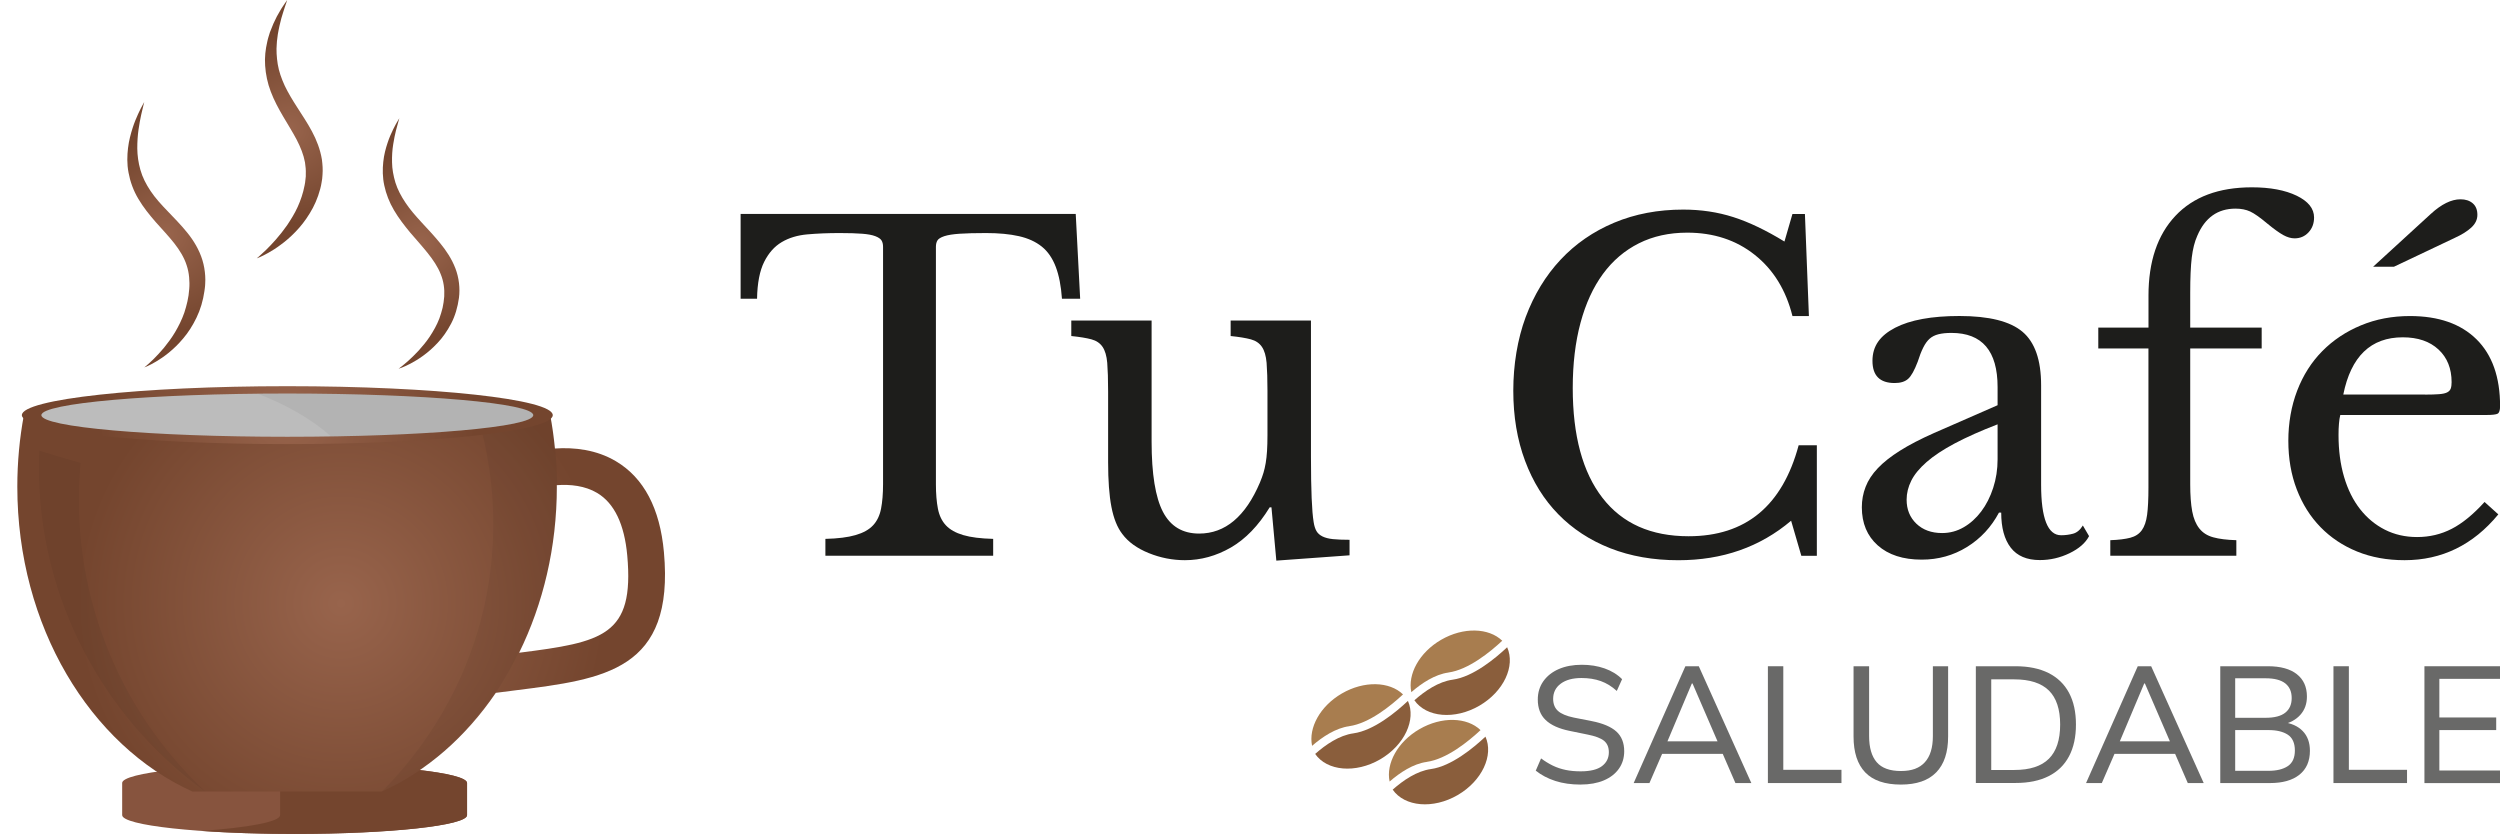
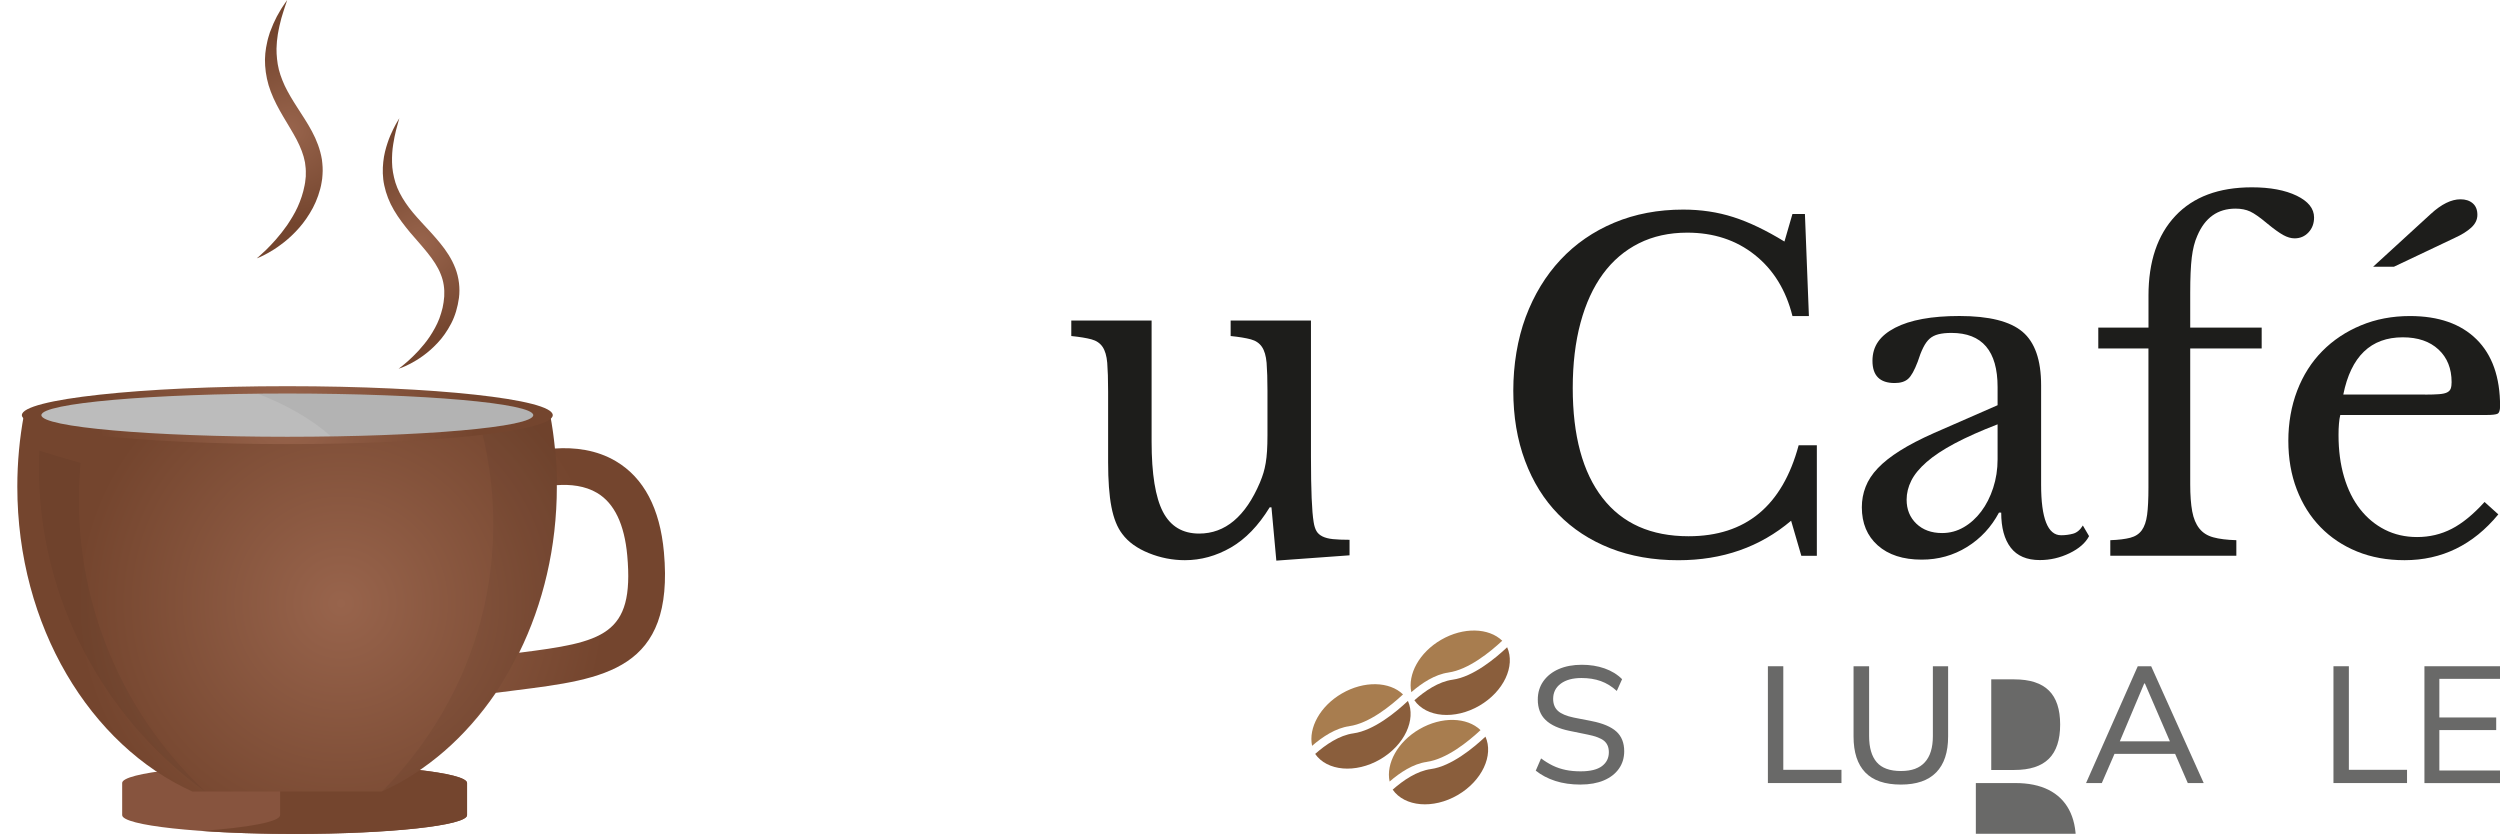
<svg xmlns="http://www.w3.org/2000/svg" xmlns:xlink="http://www.w3.org/1999/xlink" viewBox="0 0 626.58 209">
  <defs>
    <style>.cls-1{fill:url(#Degradado_sin_nombre_12);}.cls-1,.cls-2,.cls-3,.cls-4,.cls-5,.cls-6,.cls-7,.cls-8,.cls-9,.cls-10,.cls-11,.cls-12,.cls-13,.cls-14{stroke-width:0px;}.cls-2{fill:url(#Degradado_sin_nombre_12-3);}.cls-3{fill:url(#Degradado_sin_nombre_19);}.cls-4{fill:#74452e;}.cls-5{mix-blend-mode:multiply;}.cls-5,.cls-6{fill:#010101;opacity:.05;}.cls-15{isolation:isolate;}.cls-16{opacity:.94;}.cls-7{fill:#87543e;}.cls-8{fill:#60605f;}.cls-9{fill:url(#Degradado_sin_nombre_12-4);}.cls-10{fill:#8a5e3c;}.cls-11{fill:#bcbcbc;}.cls-12{fill:#a87d4f;}.cls-13{fill:#1d1d1b;}.cls-14{fill:url(#Degradado_sin_nombre_12-2);}</style>
    <radialGradient id="Degradado_sin_nombre_12" cx="41.69" cy="58.85" fx="41.69" fy="58.85" r="24.52" gradientUnits="userSpaceOnUse">
      <stop offset="0" stop-color="#98644c" />
      <stop offset="1" stop-color="#74452e" />
    </radialGradient>
    <radialGradient id="Degradado_sin_nombre_12-2" cx="105.53" cy="61.02" fx="105.53" fy="61.02" r="23.21" xlink:href="#Degradado_sin_nombre_12" />
    <radialGradient id="Degradado_sin_nombre_12-3" cx="72.63" cy="32.37" fx="72.63" fy="32.37" r="23.62" xlink:href="#Degradado_sin_nombre_12" />
    <radialGradient id="Degradado_sin_nombre_12-4" cx="85.5" cy="151.22" fx="85.5" fy="151.22" r="66.38" xlink:href="#Degradado_sin_nombre_12" />
    <radialGradient id="Degradado_sin_nombre_19" cx="72.01" cy="104.05" fx="72.01" fy="104.05" r="47.32" gradientUnits="userSpaceOnUse">
      <stop offset="0" stop-color="#98644c" />
      <stop offset="1" stop-color="#74452e" />
    </radialGradient>
  </defs>
  <g class="cls-15">
    <g id="Capa_1">
-       <path class="cls-13" d="m270.72,74.87h-4.56c-.22-3.19-.74-5.86-1.56-8.01-.82-2.15-1.98-3.84-3.5-5.06-1.52-1.22-3.43-2.09-5.73-2.61-2.3-.52-5.04-.78-8.23-.78-2.74,0-4.95.06-6.62.17-1.67.11-2.95.32-3.84.61-.89.3-1.47.65-1.72,1.06-.26.41-.39.95-.39,1.61v59.51c0,2.37.17,4.41.5,6.12.33,1.71,1,3.1,2,4.17,1,1.08,2.45,1.89,4.34,2.45s4.39.87,7.51.95v4.23h-42.05v-4.23c3.11-.07,5.64-.39,7.56-.95,1.93-.56,3.39-1.37,4.39-2.45,1-1.07,1.67-2.46,2-4.17.33-1.71.5-3.74.5-6.12v-59.51c0-.67-.13-1.2-.39-1.61-.26-.41-.78-.76-1.56-1.06-.78-.3-1.87-.5-3.28-.61-1.41-.11-3.3-.17-5.67-.17-2.89,0-5.58.11-8.06.33-2.49.22-4.64.87-6.45,1.95-1.82,1.08-3.28,2.73-4.39,4.95-1.11,2.22-1.71,5.3-1.78,9.23h-4.12v-21.25h83.99l1.11,21.25Z" />
      <path class="cls-13" d="m317.67,98.12c0-3.04-.08-5.43-.22-7.18-.15-1.74-.54-3.08-1.17-4-.63-.93-1.56-1.56-2.78-1.89-1.22-.33-2.91-.61-5.06-.83v-3.89h20.13v34.15c0,4.23.06,7.68.17,10.35s.28,4.67.5,6.01c.15.96.39,1.72.72,2.28s.83,1,1.5,1.33,1.54.56,2.61.67c1.07.11,2.46.17,4.17.17v3.89l-18.35,1.33-1.22-13.35h-.45c-2.82,4.6-6.06,7.95-9.73,10.07-3.67,2.11-7.51,3.17-11.51,3.17-3.11,0-6.14-.59-9.07-1.78-2.93-1.19-5.14-2.78-6.62-4.78-1.26-1.63-2.17-3.89-2.73-6.79-.56-2.89-.83-6.64-.83-11.24v-17.69c0-3.04-.08-5.43-.22-7.18-.15-1.74-.54-3.08-1.17-4-.63-.93-1.56-1.56-2.78-1.89-1.22-.33-2.91-.61-5.06-.83v-3.89h20.13v30.37c0,8.08.95,13.94,2.84,17.58,1.89,3.63,4.91,5.45,9.07,5.45,6.53,0,11.61-4.26,15.24-12.79.37-.89.67-1.71.89-2.45.22-.74.41-1.56.56-2.45.15-.89.26-1.89.33-3,.07-1.11.11-2.45.11-4v-10.9Z" />
      <path class="cls-13" d="m449.26,53.63h3.11l1,25.59h-4.12c-1.63-6.52-4.78-11.64-9.46-15.35-4.67-3.71-10.31-5.56-16.91-5.56-4.52,0-8.57.89-12.12,2.67s-6.56,4.34-9.01,7.68-4.32,7.42-5.62,12.24c-1.3,4.82-1.95,10.27-1.95,16.35,0,11.94,2.48,21.12,7.45,27.53,4.97,6.42,12.16,9.62,21.58,9.62,14.31,0,23.51-7.6,27.59-22.8h4.56v27.7h-3.89l-2.56-8.79c-7.79,6.6-17.21,9.9-28.25,9.9-6.3,0-12-1-17.08-3-5.08-2-9.42-4.84-13.01-8.51-3.6-3.67-6.38-8.14-8.34-13.4-1.97-5.26-2.95-11.12-2.95-17.58s1.04-12.9,3.11-18.47c2.08-5.56,4.99-10.35,8.73-14.35,3.74-4,8.23-7.1,13.46-9.29,5.23-2.19,10.99-3.28,17.3-3.28,4.45,0,8.64.63,12.57,1.89,3.93,1.26,8.19,3.3,12.79,6.12l2-6.9Z" />
      <path class="cls-13" d="m500.66,101.57v-4.56c0-9.05-3.86-13.57-11.57-13.57-1.26,0-2.34.11-3.23.33-.89.22-1.63.59-2.22,1.11-.59.52-1.13,1.26-1.61,2.22-.48.96-.95,2.15-1.39,3.56-.82,2.15-1.61,3.58-2.39,4.28-.78.71-1.91,1.06-3.39,1.06-3.71,0-5.56-1.85-5.56-5.56s1.89-6.32,5.67-8.29c3.78-1.96,9.16-2.95,16.13-2.95,7.42,0,12.68,1.32,15.8,3.95,3.12,2.63,4.67,7.1,4.67,13.4v24.92c0,8.45,1.67,12.68,5.01,12.68,1.04,0,2.04-.13,3-.39.96-.26,1.78-.95,2.45-2.06l1.56,2.67c-.89,1.71-2.52,3.13-4.89,4.28-2.38,1.15-4.86,1.72-7.45,1.72-3.26,0-5.69-1.04-7.29-3.11-1.6-2.08-2.39-5.01-2.39-8.79h-.56c-1.93,3.63-4.6,6.51-8.01,8.62-3.41,2.11-7.19,3.17-11.35,3.17-4.67,0-8.34-1.19-11.01-3.56-2.67-2.37-4-5.56-4-9.57,0-1.78.31-3.48.95-5.12.63-1.63,1.65-3.19,3.06-4.67,1.41-1.48,3.26-2.95,5.56-4.39,2.3-1.45,5.12-2.91,8.45-4.39l16.02-7.01Zm0,4.78c-4.23,1.63-7.81,3.23-10.73,4.78-2.93,1.56-5.28,3.11-7.06,4.67-1.78,1.56-3.06,3.11-3.84,4.67-.78,1.56-1.17,3.15-1.17,4.78,0,2.45.82,4.45,2.45,6.01,1.63,1.56,3.78,2.34,6.45,2.34,1.93,0,3.73-.48,5.4-1.45,1.67-.96,3.13-2.28,4.39-3.95,1.26-1.67,2.26-3.63,3-5.9.74-2.26,1.11-4.65,1.11-7.17v-8.79Z" />
      <path class="cls-13" d="m525.91,82.1h12.57v-8.01c0-8.53,2.24-15.18,6.73-19.97,4.49-4.78,10.88-7.17,19.19-7.17,4.6,0,8.34.71,11.24,2.11,2.89,1.41,4.34,3.23,4.34,5.45,0,1.48-.46,2.73-1.39,3.73-.93,1-2.1,1.5-3.5,1.5-.89,0-1.84-.28-2.84-.83-1-.56-2.32-1.5-3.95-2.84-1.85-1.56-3.3-2.58-4.34-3.06-1.04-.48-2.26-.72-3.67-.72-4.45,0-7.64,2.26-9.57,6.79-.67,1.48-1.13,3.3-1.39,5.45-.26,2.15-.39,5.12-.39,8.9v8.68h17.91v5.23h-17.91v34.04c0,2.74.17,5.01.5,6.79.33,1.78.93,3.21,1.78,4.28.85,1.08,2.02,1.82,3.5,2.22,1.48.41,3.41.65,5.78.72v3.89h-31.59v-3.89c2.08-.07,3.74-.28,5.01-.61,1.26-.33,2.22-.96,2.89-1.89.67-.93,1.11-2.22,1.33-3.89.22-1.67.33-3.91.33-6.73v-34.93h-12.57v-5.23Z" />
      <path class="cls-13" d="m626.14,128.94c-6.3,7.64-14.13,11.46-23.47,11.46-4.38,0-8.34-.72-11.9-2.17-3.56-1.45-6.62-3.49-9.18-6.12-2.56-2.63-4.54-5.78-5.95-9.46-1.41-3.67-2.11-7.73-2.11-12.18s.74-8.71,2.22-12.57c1.48-3.85,3.58-7.16,6.29-9.9,2.71-2.74,5.93-4.89,9.68-6.45,3.74-1.56,7.84-2.34,12.29-2.34,7.19,0,12.75,1.95,16.69,5.84,3.93,3.89,5.9,9.47,5.9,16.74,0,1.04-.21,1.67-.61,1.89-.41.22-1.35.33-2.84.33h-36.6c-.15.59-.26,1.32-.33,2.17-.08.85-.11,1.8-.11,2.84,0,3.86.46,7.36,1.39,10.51.93,3.15,2.26,5.84,4,8.06,1.74,2.22,3.82,3.95,6.23,5.17,2.41,1.22,5.1,1.84,8.07,1.84,3.11,0,6.01-.68,8.68-2.06,2.67-1.37,5.41-3.62,8.23-6.73l3.45,3.11Zm-18.36-30.04c1.48,0,2.67-.04,3.56-.11.89-.07,1.56-.22,2-.45s.74-.54.89-.95c.15-.41.22-.95.22-1.61,0-3.41-1.09-6.14-3.28-8.18-2.19-2.04-5.17-3.06-8.96-3.06-8.01,0-12.98,4.78-14.91,14.35h20.47Zm-13.01-32.04l14.46-13.24c2.67-2.45,5.15-3.67,7.45-3.67,1.26,0,2.28.33,3.06,1,.78.67,1.17,1.63,1.17,2.89,0,1.19-.5,2.24-1.5,3.17-1,.93-2.39,1.8-4.17,2.61l-15.24,7.23h-5.23Z" />
      <g class="cls-16">
        <path class="cls-8" d="m396.16,196.64c-2.35,0-4.47-.3-6.35-.91-1.88-.61-3.52-1.47-4.9-2.58l1.33-3.07c.97.72,1.95,1.32,2.95,1.81,1,.48,2.07.84,3.22,1.08,1.15.24,2.4.35,3.76.35,2.41,0,4.19-.44,5.34-1.31s1.72-2.03,1.72-3.47c0-1.25-.4-2.2-1.2-2.87-.8-.66-2.2-1.19-4.2-1.58l-4.44-.91c-2.69-.55-4.69-1.46-6-2.72-1.32-1.26-1.97-2.97-1.97-5.13,0-1.74.46-3.27,1.39-4.59.93-1.31,2.21-2.33,3.86-3.05,1.65-.72,3.58-1.08,5.79-1.08,2.05,0,3.95.3,5.69.91,1.74.61,3.21,1.51,4.4,2.7l-1.33,2.95c-1.25-1.14-2.58-1.96-4.01-2.47-1.43-.51-3.04-.77-4.84-.77-2.19,0-3.92.47-5.19,1.41-1.27.94-1.91,2.22-1.91,3.82,0,1.27.4,2.28,1.2,3.01.8.73,2.13,1.29,3.99,1.68l4.44.87c2.82.55,4.89,1.43,6.21,2.62,1.31,1.19,1.97,2.84,1.97,4.94,0,1.66-.44,3.12-1.33,4.38-.89,1.26-2.15,2.24-3.78,2.93-1.63.69-3.57,1.04-5.81,1.04Z" />
-         <path class="cls-8" d="m409.45,196.26l12.96-29.28h3.36l13.17,29.28h-3.99l-3.61-8.31,1.66,1h-17.82l1.83-1-3.61,8.31h-3.95Zm14.58-24.96l-6.48,15.37-1-.87h15.08l-.79.87-6.64-15.37h-.17Z" />
        <path class="cls-8" d="m443.09,196.26v-29.28h3.86v25.96h14.58v3.32h-18.44Z" />
        <path class="cls-8" d="m476.44,196.64c-4.02,0-7-1.02-8.95-3.05-1.95-2.03-2.93-5.03-2.93-8.99v-17.61h3.9v17.49c0,2.91.64,5.09,1.91,6.56s3.3,2.2,6.06,2.2,4.66-.73,6-2.2c1.34-1.47,2.01-3.65,2.01-6.56v-17.49h3.82v17.61c0,3.96-1,6.96-2.99,8.99-1.99,2.04-4.94,3.05-8.85,3.05Z" />
-         <path class="cls-8" d="m495.21,196.26v-29.28h9.93c3.27,0,6.03.57,8.29,1.7,2.26,1.14,3.97,2.79,5.13,4.96,1.16,2.17,1.74,4.82,1.74,7.95s-.58,5.79-1.74,7.97c-1.16,2.19-2.87,3.85-5.13,4.98-2.26,1.14-5.02,1.7-8.29,1.7h-9.93Zm3.86-3.28h5.77c3.9,0,6.8-.94,8.68-2.82,1.88-1.88,2.82-4.73,2.82-8.56s-.94-6.67-2.82-8.53-4.78-2.8-8.68-2.8h-5.77v22.72Z" />
+         <path class="cls-8" d="m495.21,196.26h9.93c3.27,0,6.03.57,8.29,1.7,2.26,1.14,3.97,2.79,5.13,4.96,1.16,2.17,1.74,4.82,1.74,7.95s-.58,5.79-1.74,7.97c-1.16,2.19-2.87,3.85-5.13,4.98-2.26,1.14-5.02,1.7-8.29,1.7h-9.93Zm3.86-3.28h5.77c3.9,0,6.8-.94,8.68-2.82,1.88-1.88,2.82-4.73,2.82-8.56s-.94-6.67-2.82-8.53-4.78-2.8-8.68-2.8h-5.77v22.72Z" />
        <path class="cls-8" d="m522.83,196.26l12.96-29.28h3.36l13.17,29.28h-3.99l-3.61-8.31,1.66,1h-17.82l1.83-1-3.61,8.31h-3.95Zm14.58-24.96l-6.48,15.37-1-.87h15.08l-.79.87-6.64-15.37h-.17Z" />
-         <path class="cls-8" d="m556.47,196.26v-29.28h11.92c3.16,0,5.58.66,7.27,1.99,1.69,1.33,2.53,3.2,2.53,5.61,0,1.83-.55,3.35-1.64,4.57-1.09,1.22-2.58,2.04-4.47,2.45v-.62c2.16.25,3.84,1,5.05,2.24,1.21,1.25,1.81,2.89,1.81,4.94,0,2.6-.87,4.6-2.62,6-1.74,1.4-4.21,2.1-7.39,2.1h-12.46Zm3.74-16.36h7.64c2.19,0,3.82-.42,4.9-1.27s1.62-2.07,1.62-3.68-.54-2.83-1.62-3.68c-1.08-.84-2.71-1.27-4.9-1.27h-7.64v9.88Zm0,13.29h8.35c2.05,0,3.66-.39,4.84-1.18,1.18-.79,1.77-2.1,1.77-3.92s-.59-3.17-1.77-3.95c-1.18-.77-2.79-1.16-4.84-1.16h-8.35v10.22Z" />
        <path class="cls-8" d="m584.84,196.26v-29.28h3.86v25.96h14.58v3.32h-18.44Z" />
        <path class="cls-8" d="m607.64,196.26v-29.28h18.94v3.16h-15.2v9.68h14.25v3.16h-14.25v10.13h15.2v3.16h-18.94Z" />
      </g>
      <path class="cls-7" d="m73.84,191.53c-23.87,0-43.22,2.11-43.22,4.71v8.05c0,2.6,19.35,4.71,43.22,4.71s43.22-2.11,43.22-4.71v-8.05c0-2.6-19.35-4.71-43.22-4.71Z" />
      <path class="cls-4" d="m73.84,191.53c-8.64,0-16.68.28-23.43.76,11.9.84,19.79,2.3,19.79,3.96v8.05c0,1.66-7.89,3.12-19.79,3.96,6.75.48,14.79.76,23.43.76,23.87,0,43.22-2.11,43.22-4.71v-8.05c0-2.6-19.35-4.71-43.22-4.71Z" />
-       <path class="cls-1" d="m36.14,92.11s.96-.75,2.45-2.21c.74-.74,1.6-1.66,2.52-2.75.89-1.12,1.87-2.38,2.75-3.86.87-1.48,1.71-3.12,2.34-4.94.59-1.83,1.09-3.78,1.22-5.84l.03-.39v-.16s.02-.21.02-.21c0-.27.03-.59.01-.81,0-.46-.03-.99-.08-1.49-.1-1.01-.29-2-.62-2.97-.62-1.94-1.74-3.77-3.13-5.54-1.39-1.76-3.02-3.48-4.61-5.27-1.58-1.81-3.13-3.73-4.36-5.82-1.25-2.08-2.06-4.37-2.46-6.57-.43-2.2-.35-4.32-.13-6.18.22-1.88.68-3.53,1.13-4.96.45-1.43.97-2.63,1.41-3.6.43-.97.83-1.7,1.1-2.2.27-.5.42-.77.42-.77,0,0-.07.3-.21.85-.15.54-.32,1.35-.56,2.37-.24,1.02-.44,2.27-.66,3.69-.2,1.42-.32,3.03-.31,4.74.02,1.72.26,3.54.78,5.36.51,1.83,1.41,3.6,2.57,5.32,1.15,1.72,2.64,3.36,4.25,5.02,1.59,1.68,3.33,3.4,4.93,5.4,1.6,1.97,3.02,4.32,3.8,6.9.39,1.28.61,2.61.69,3.91.05.66.04,1.28,0,1.96,0,.36-.04.61-.07.9l-.02.21-.04.27-.06.46c-.34,2.41-1.02,4.69-1.99,6.68-.96,1.99-2.08,3.74-3.31,5.18-2.42,2.91-4.97,4.73-6.81,5.82-1.85,1.1-3,1.49-3,1.49Z" />
      <path class="cls-14" d="m99.91,92.41s.95-.68,2.44-2c.74-.67,1.61-1.5,2.54-2.5.91-1.02,1.91-2.17,2.82-3.54.9-1.37,1.78-2.88,2.42-4.58.31-.85.57-1.74.8-2.65.21-.92.33-1.86.41-2.83.11-1.9-.14-3.8-.89-5.61-.71-1.83-1.9-3.57-3.26-5.28-1.36-1.7-2.89-3.39-4.39-5.14-1.46-1.77-2.89-3.61-4.05-5.59-1.17-1.97-1.99-4.11-2.43-6.19-.46-2.08-.45-4.11-.26-5.91.18-1.81.62-3.39,1.07-4.75.44-1.37.97-2.5,1.41-3.42.44-.91.84-1.6,1.12-2.07.28-.46.43-.72.43-.72,0,0-.08.28-.23.8-.16.51-.36,1.28-.61,2.25-.25.96-.48,2.15-.7,3.5-.22,1.34-.33,2.88-.29,4.51.02,1.64.33,3.36.85,5.09.54,1.73,1.44,3.43,2.56,5.09,2.23,3.35,5.6,6.34,8.63,10.06,1.51,1.84,2.93,3.95,3.84,6.34.91,2.38,1.2,5.01.89,7.39-.32,2.34-.97,4.55-1.96,6.44-.99,1.89-2.14,3.53-3.39,4.84-2.47,2.66-5,4.25-6.81,5.2-1.81.95-2.94,1.27-2.94,1.27Z" />
      <path class="cls-2" d="m64.38,64.73s.9-.74,2.34-2.13c1.42-1.4,3.37-3.47,5.26-6.18.91-1.38,1.86-2.87,2.62-4.55.76-1.67,1.38-3.5,1.74-5.41l.13-.72.08-.71.09-.81v-.67c.05-.89-.06-1.91-.2-2.85-.35-1.93-1.12-3.83-2.11-5.74-2.01-3.79-4.83-7.64-6.46-11.98-.83-2.15-1.28-4.4-1.42-6.52-.15-2.12.1-4.13.51-5.89.17-.89.46-1.71.69-2.48.31-.76.57-1.48.86-2.14.3-.65.59-1.26.87-1.81.31-.54.59-1.03.84-1.47.49-.89,1-1.52,1.28-1.98.31-.45.48-.68.48-.68,0,0-.09.27-.26.79-.16.51-.45,1.25-.73,2.21-.15.48-.3,1-.48,1.58-.14.58-.3,1.2-.46,1.87-.16.66-.27,1.38-.42,2.13-.06.76-.24,1.53-.26,2.35-.15,1.63-.04,3.38.24,5.16.29,1.79.93,3.59,1.76,5.4.86,1.8,1.96,3.61,3.16,5.47,1.19,1.86,2.5,3.8,3.65,5.95,1.15,2.13,2.09,4.55,2.5,7.07.16,1.28.26,2.5.15,3.82l-.08.98-.13.82-.16.9-.21.86c-.6,2.27-1.52,4.35-2.64,6.13-1.09,1.8-2.32,3.34-3.58,4.63-1.25,1.29-2.49,2.36-3.66,3.2-1.15.87-2.21,1.53-3.11,2.03-1.78,1.01-2.89,1.39-2.89,1.39Z" />
      <path class="cls-9" d="m124.26,173.65c1.74-.23,3.43-.44,5.08-.65,22.21-2.8,39.75-5.01,37.06-34.62-.99-10.95-5.03-18.61-12-22.76-4.91-2.93-10.46-3.54-15.32-3.21-.28-2.83-.66-5.62-1.18-8.36H5.98c-1.07,5.77-1.64,11.76-1.64,17.93,0,34.97,18.25,64.8,43.87,76.4h47.49c11.25-5.1,21.08-13.71,28.56-24.73Zm15.29-51.67c0-.13,0-.25,0-.38,3.37-.24,7.07.12,10.15,1.97,4.27,2.56,6.8,7.82,7.51,15.65,1.82,20.12-6.06,21.71-27.1,24.38,6-12.19,9.45-26.42,9.45-41.62Z" />
      <path class="cls-6" d="m119.64,104.06c2.49,8.33,6.52,25.93,1.84,47.38-5.47,25.03-19.64,40.81-25.78,46.94,2.79-1.28,5.93-2.96,9.21-5.17,4.62-3.1,8.23-6.37,10.95-9.22,2.8-3.45,5.6-6.89,8.4-10.34,4.23-6.49,10.01-17.08,13.15-31.25,3.64-16.48,2.05-30.3.5-38.35-6.09,0-12.18,0-18.27,0Z" />
      <path class="cls-6" d="m20.19,116.03c-3.71-1.04-7.16-2.07-10.33-3.07-1.48,34.23,14.8,66.12,41.62,85.43-22.32-20.85-34.21-51.21-31.29-82.35Z" />
      <path class="cls-3" d="m138.54,104.05c0,4.01-29.78,7.26-66.53,7.26s-66.53-3.25-66.53-7.26,29.78-7.26,66.53-7.26,66.53,3.25,66.53,7.26Z" />
      <path class="cls-11" d="m133.65,104.05c0,2.99-27.6,5.42-61.64,5.42s-61.64-2.43-61.64-5.42,27.6-5.42,61.64-5.42,61.64,2.43,61.64,5.42Z" />
      <path class="cls-5" d="m72.01,98.63c-2.52,0-4.99.02-7.43.04,6.96,2.7,13.36,6.2,18.35,10.7,28.83-.45,50.72-2.66,50.72-5.33,0-2.99-27.6-5.42-61.64-5.42Z" />
      <path class="cls-10" d="m358.64,192.75c-3.53.48-6.96,2.83-9.59,5.16,2.99,4.3,10.12,4.94,16.29,1.36,6.1-3.55,9.07-9.94,6.96-14.65-2.99,2.82-8.56,7.43-13.66,8.13Z" />
      <path class="cls-12" d="m357.59,190.95c5-.69,10.45-5.13,13.48-7.96-3.37-3.26-9.74-3.48-15.33-.23-5.46,3.17-8.41,8.63-7.46,13.12,2.59-2.25,5.91-4.46,9.31-4.92Z" />
      <path class="cls-10" d="m339.21,183.8c-3.53.48-6.96,2.83-9.59,5.16,2.99,4.3,10.12,4.94,16.29,1.36,6.1-3.55,9.07-9.94,6.96-14.65-2.99,2.82-8.56,7.43-13.66,8.13Z" />
      <path class="cls-12" d="m338.16,182c5-.69,10.45-5.13,13.48-7.96-3.37-3.26-9.74-3.48-15.33-.23-5.46,3.17-8.41,8.63-7.46,13.12,2.59-2.25,5.91-4.46,9.31-4.92Z" />
      <path class="cls-10" d="m364.08,170.35c-3.53.48-6.96,2.83-9.59,5.16,2.99,4.3,10.12,4.94,16.29,1.36,6.1-3.55,9.07-9.94,6.96-14.65-2.99,2.82-8.56,7.43-13.66,8.13Z" />
      <path class="cls-12" d="m363.03,168.55c5-.69,10.45-5.13,13.48-7.96-3.37-3.26-9.74-3.48-15.33-.23-5.46,3.17-8.41,8.63-7.46,13.12,2.59-2.25,5.91-4.46,9.31-4.92Z" />
    </g>
  </g>
</svg>